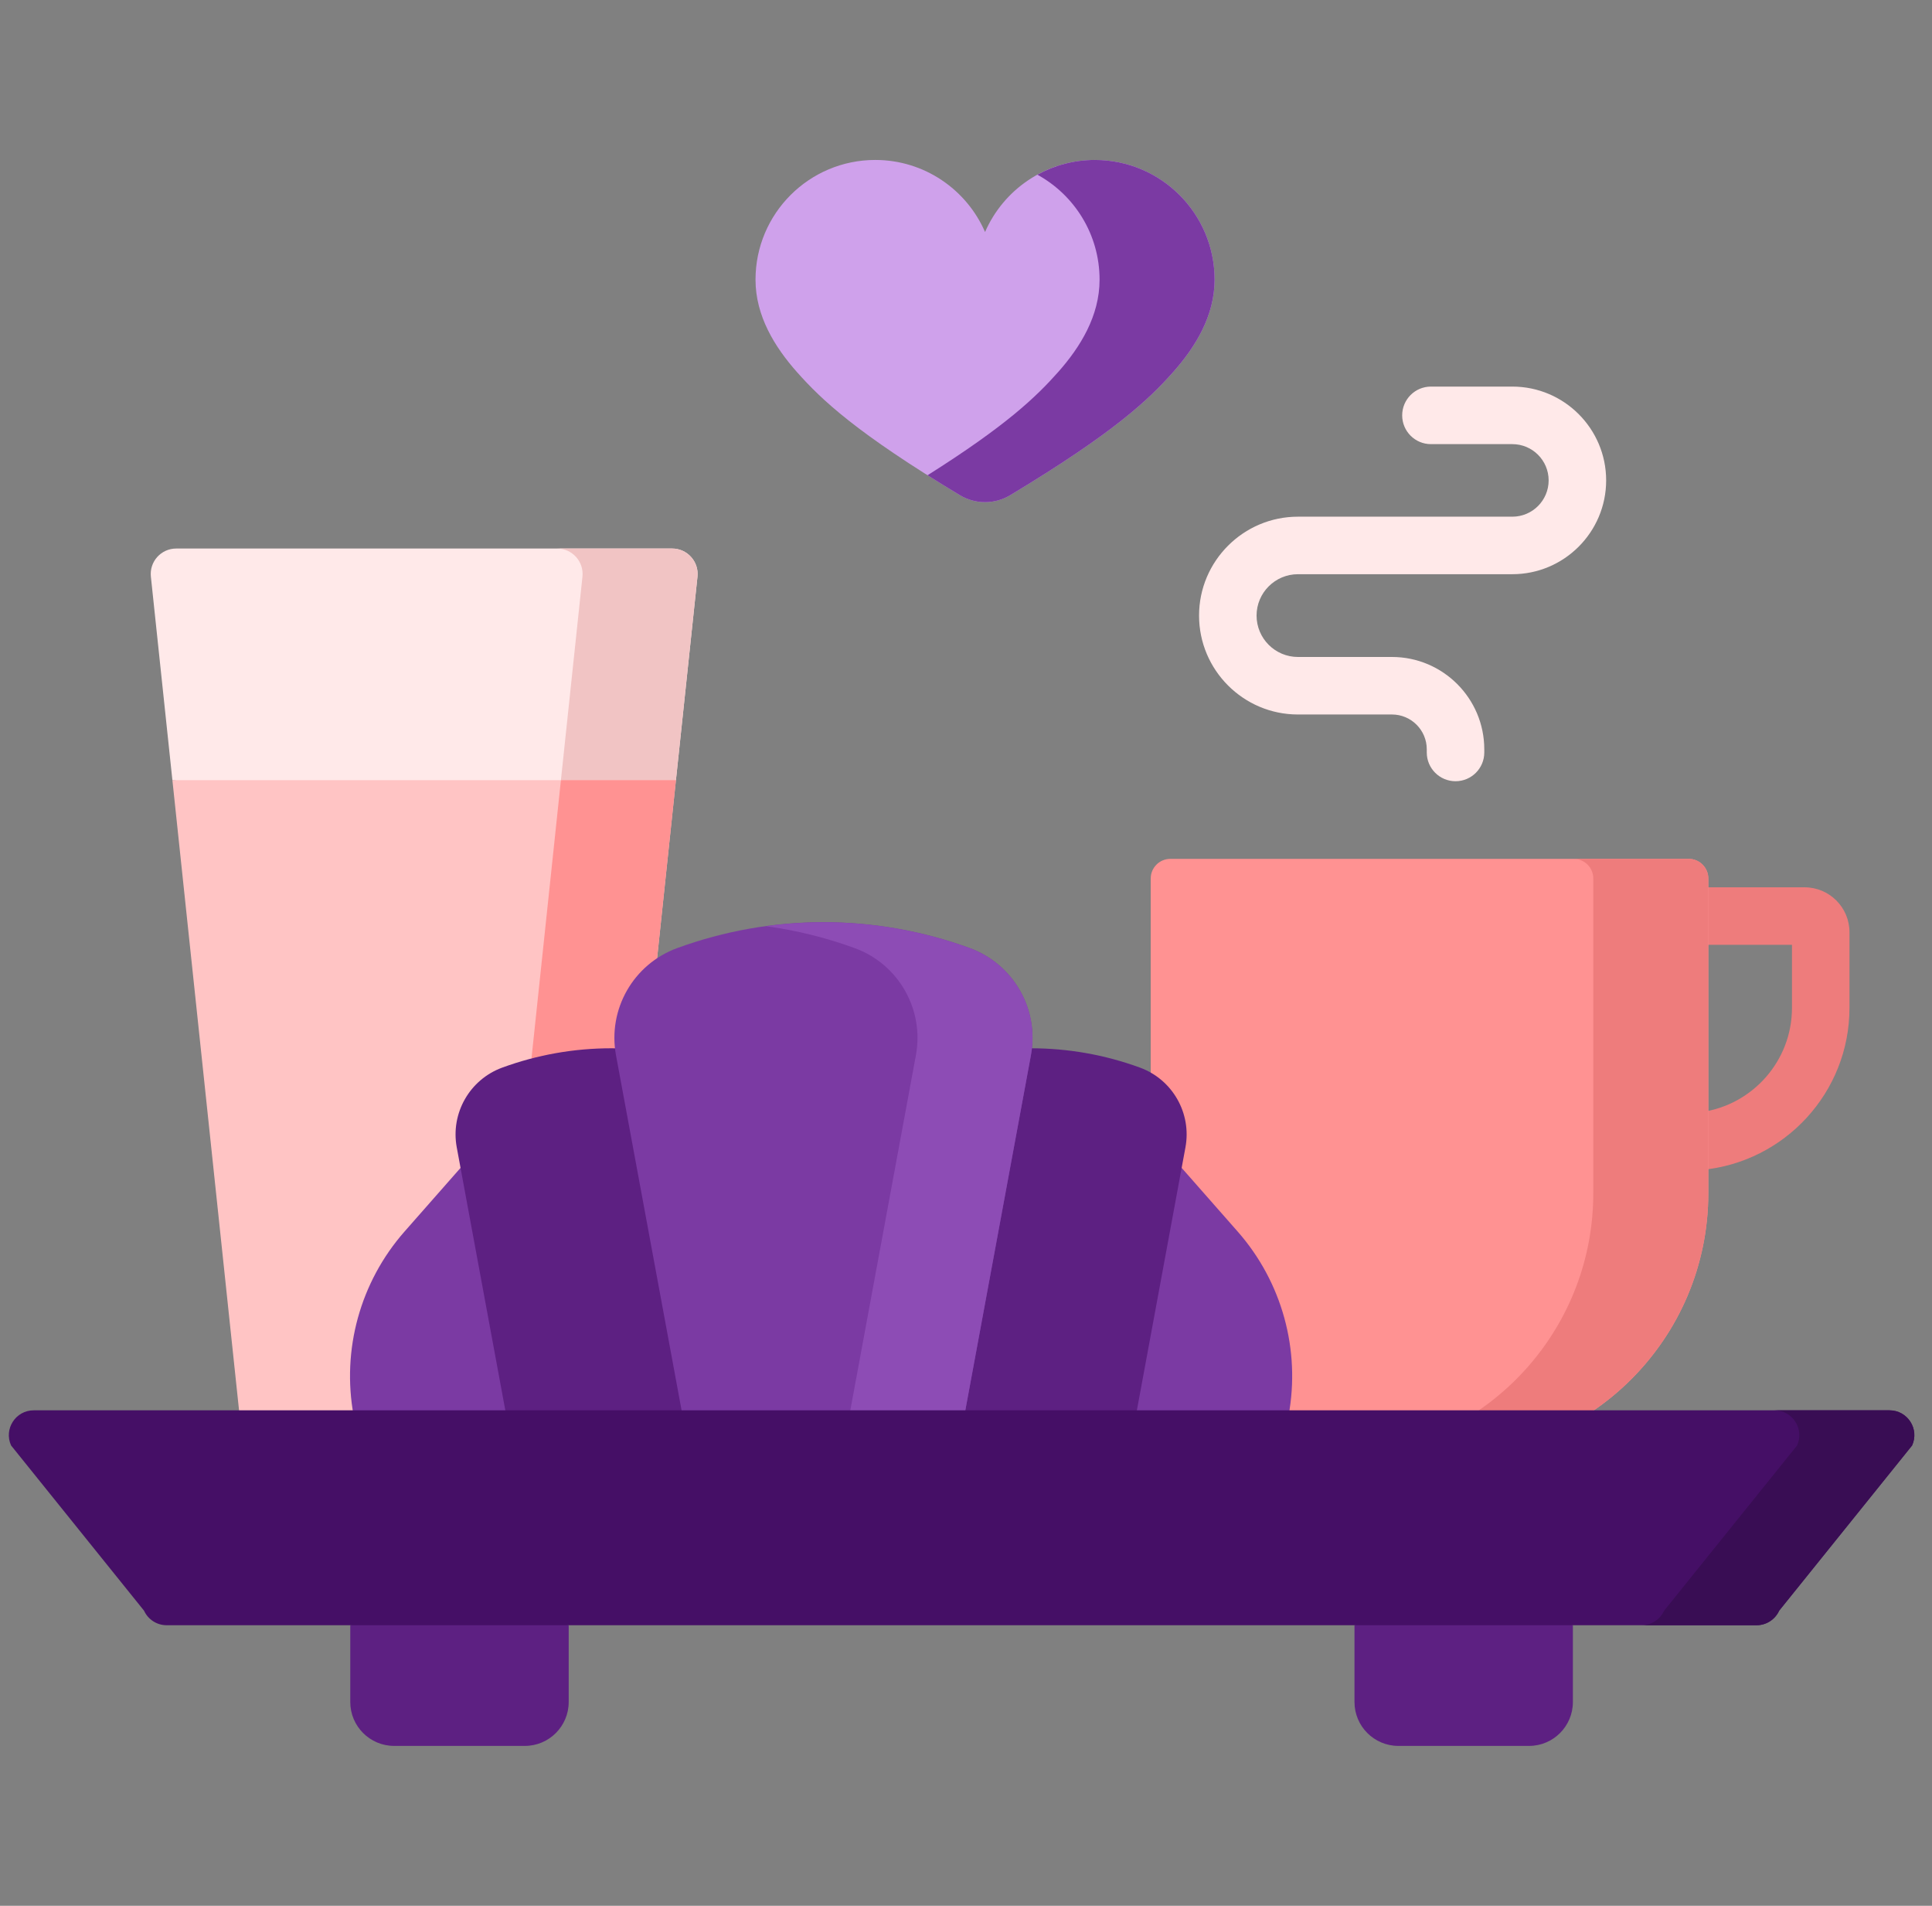
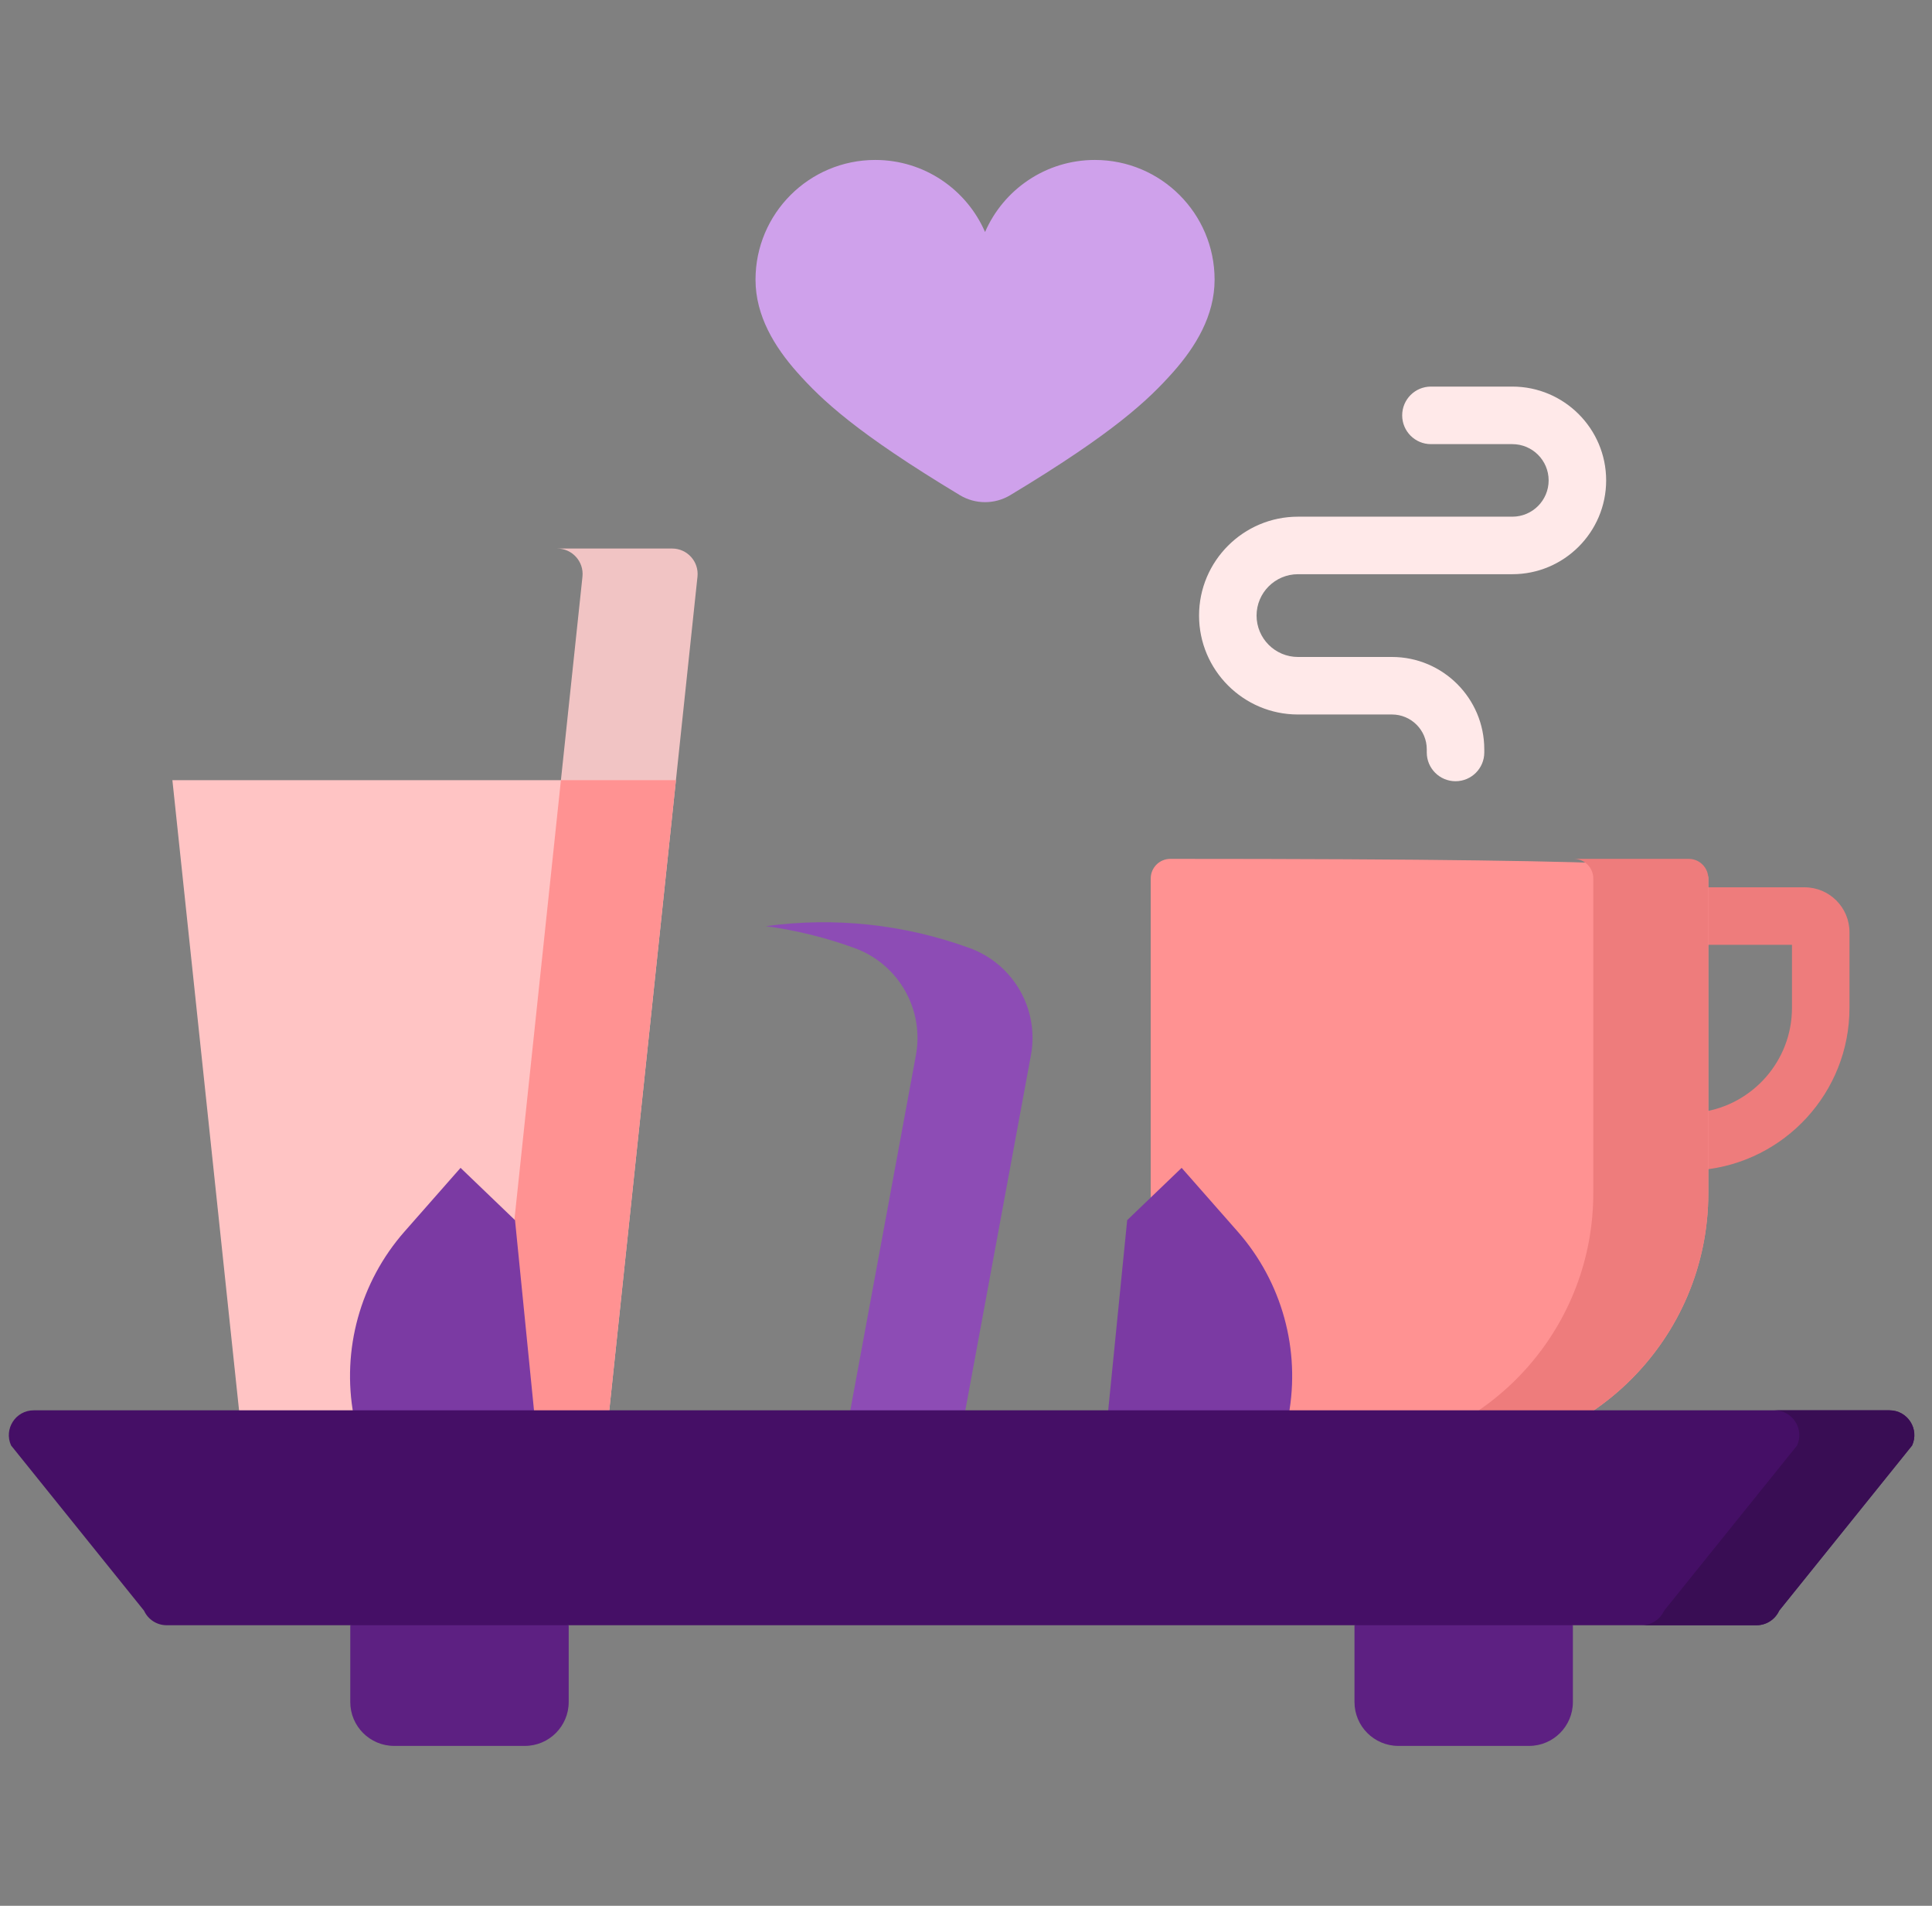
<svg xmlns="http://www.w3.org/2000/svg" width="73" height="72" viewBox="0 0 73 72" fill="none">
  <rect x="0" y="0" width="73" height="72" fill="#808080" stroke="none" />
  <g clip-path="url(#clip0_3_12331)">
    <path d="M68.186 33.522H64.294V35.694H67.709V38.077C67.709 40.079 66.221 41.739 64.294 42.013V44.199C67.422 43.914 69.882 41.278 69.882 38.077V35.217C69.882 34.282 69.121 33.522 68.186 33.522Z" fill="#EE7C7C" />
-     <path d="M15.112 30.369L25.54 29.475L26.354 21.786C26.414 21.218 25.968 20.723 25.397 20.723H6.658C6.086 20.723 5.641 21.218 5.701 21.786L6.514 29.475L15.112 30.369Z" fill="#FFE9E9" />
    <path d="M22.008 21.786L21.194 29.475L23.433 30.369L25.54 29.475L26.354 21.786C26.414 21.218 25.968 20.723 25.397 20.723H21.051C21.622 20.723 22.068 21.218 22.008 21.786Z" fill="#F1C4C4" />
-     <path d="M54.606 55.02H53.422C47.931 55.02 43.48 50.569 43.48 45.078V33.188C43.48 32.779 43.812 32.447 44.221 32.447H63.807C64.216 32.447 64.548 32.779 64.548 33.188V45.078C64.548 50.569 60.096 55.02 54.606 55.02Z" fill="#FF9292" />
+     <path d="M54.606 55.02H53.422C47.931 55.02 43.48 50.569 43.48 45.078V33.188C43.48 32.779 43.812 32.447 44.221 32.447C64.216 32.447 64.548 32.779 64.548 33.188V45.078C64.548 50.569 60.096 55.02 54.606 55.02Z" fill="#FF9292" />
    <path d="M63.807 32.447H59.461C59.87 32.447 60.202 32.779 60.202 33.188V45.078C60.202 50.03 56.58 54.136 51.841 54.893C52.356 54.975 52.884 55.02 53.422 55.02H54.606C60.096 55.02 64.548 50.569 64.548 45.078V33.188C64.548 32.779 64.216 32.447 63.807 32.447Z" fill="#EE7C7C" />
    <path d="M41.37 6.043C39.511 6.043 37.916 7.164 37.22 8.765C36.524 7.164 34.929 6.043 33.071 6.043C30.573 6.043 28.547 8.068 28.547 10.566C28.547 11.934 29.271 13.107 30.112 14.056C31.045 15.107 32.355 16.351 36.27 18.708C36.854 19.059 37.586 19.059 38.17 18.708C42.085 16.351 43.395 15.107 44.328 14.056C45.169 13.107 45.893 11.934 45.893 10.566C45.893 8.068 43.868 6.043 41.37 6.043Z" fill="#CFA1EB" />
-     <path d="M41.369 6.043C40.582 6.043 39.843 6.246 39.198 6.6C40.598 7.369 41.547 8.857 41.547 10.566C41.547 11.934 40.823 13.107 39.982 14.056C39.154 14.989 38.027 16.075 35.047 17.955C35.424 18.193 35.83 18.443 36.27 18.708C36.854 19.059 37.586 19.059 38.17 18.708C42.085 16.351 43.395 15.107 44.328 14.056C45.169 13.107 45.893 11.934 45.893 10.566C45.893 8.068 43.868 6.043 41.369 6.043Z" fill="#7B3AA3" />
    <path d="M6.514 29.475L9.063 53.57L16.027 56.382L23 53.484L25.54 29.475H6.514Z" fill="#FFC4C4" />
    <path d="M21.194 29.475L18.654 53.484H23L25.54 29.475H21.194Z" fill="#FF9292" />
    <path d="M20.197 53.484H13.363C12.903 50.994 13.611 48.431 15.283 46.529L17.402 44.121L19.46 46.097L20.197 53.484Z" fill="#7B3AA3" />
-     <path d="M27.058 53.485H19.131L17.258 43.345C17.02 42.056 17.747 40.783 18.978 40.333C21.636 39.36 24.553 39.36 27.212 40.333C28.443 40.783 29.169 42.056 28.931 43.345L27.058 53.485Z" fill="#5D2082" />
    <path d="M41.853 53.484H48.687C49.147 50.994 48.439 48.431 46.767 46.529L44.648 44.121L42.59 46.097L41.853 53.484Z" fill="#7B3AA3" />
-     <path d="M34.992 53.485H42.919L44.792 43.345C45.03 42.056 44.303 40.783 43.072 40.333C40.414 39.36 37.497 39.36 34.839 40.333C33.607 40.783 32.881 42.056 33.119 43.345L34.992 53.485Z" fill="#5D2082" />
-     <path d="M23.275 39.865C22.955 38.134 23.931 36.424 25.585 35.819C29.155 34.513 33.073 34.513 36.643 35.819C38.297 36.424 39.273 38.134 38.953 39.865L36.437 53.484H25.791L23.275 39.865Z" fill="#7B3AA3" />
    <path d="M36.643 35.82C34.166 34.914 31.521 34.638 28.941 34.989C30.079 35.145 31.204 35.42 32.297 35.82C33.951 36.425 34.927 38.135 34.607 39.866L32.091 53.485H36.437L38.953 39.866C39.273 38.135 38.297 36.425 36.643 35.82Z" fill="#8D4CB5" />
    <path d="M19.83 65.959H14.893C13.977 65.959 13.235 65.216 13.235 64.301V61.4L17.213 59.951L21.488 61.4V64.301C21.488 65.216 20.745 65.959 19.83 65.959Z" fill="#5D2082" />
    <path d="M57.774 65.959H52.837C51.922 65.959 51.179 65.216 51.179 64.301V61.4L55.305 59.951L59.431 61.4V64.301C59.431 65.216 58.689 65.959 57.774 65.959Z" fill="#5D2082" />
    <path d="M66.371 61.4H6.296C5.928 61.4 5.595 61.185 5.442 60.85L0.419 54.609C0.136 53.987 0.59 53.281 1.273 53.281H71.394C72.077 53.281 72.531 53.987 72.248 54.609L67.225 60.85C67.072 61.185 66.738 61.4 66.371 61.4Z" fill="#450F66" />
    <path d="M71.394 53.281H67.048C67.731 53.281 68.185 53.987 67.902 54.609L62.879 60.85C62.726 61.185 62.392 61.4 62.025 61.4H66.371C66.739 61.4 67.072 61.185 67.225 60.85L72.248 54.609C72.531 53.987 72.077 53.281 71.394 53.281Z" fill="#390D54" />
    <path d="M57.144 14.605H54.067C53.467 14.605 52.981 15.092 52.981 15.692C52.981 16.292 53.467 16.779 54.067 16.779H57.144C57.9 16.779 58.515 17.393 58.515 18.149C58.515 18.905 57.9 19.52 57.144 19.52H55.144H49.043C46.982 19.52 45.306 21.196 45.306 23.256C45.306 25.317 46.982 26.993 49.043 26.993H52.596C53.32 26.993 53.91 27.583 53.91 28.308V28.428C53.91 29.028 54.397 29.514 54.997 29.514C55.597 29.514 56.083 29.028 56.083 28.428V28.308C56.083 26.384 54.519 24.82 52.596 24.82H49.043C48.181 24.82 47.479 24.119 47.479 23.256C47.479 22.394 48.181 21.693 49.043 21.693H57.144C59.098 21.693 60.688 20.103 60.688 18.149C60.688 16.195 59.098 14.605 57.144 14.605Z" fill="#FFE9E9" />
  </g>
  <defs>
    <clipPath id="clip0_3_12331">
      <rect width="72" height="72" fill="white" transform="translate(0.333)" />
    </clipPath>
  </defs>
</svg>